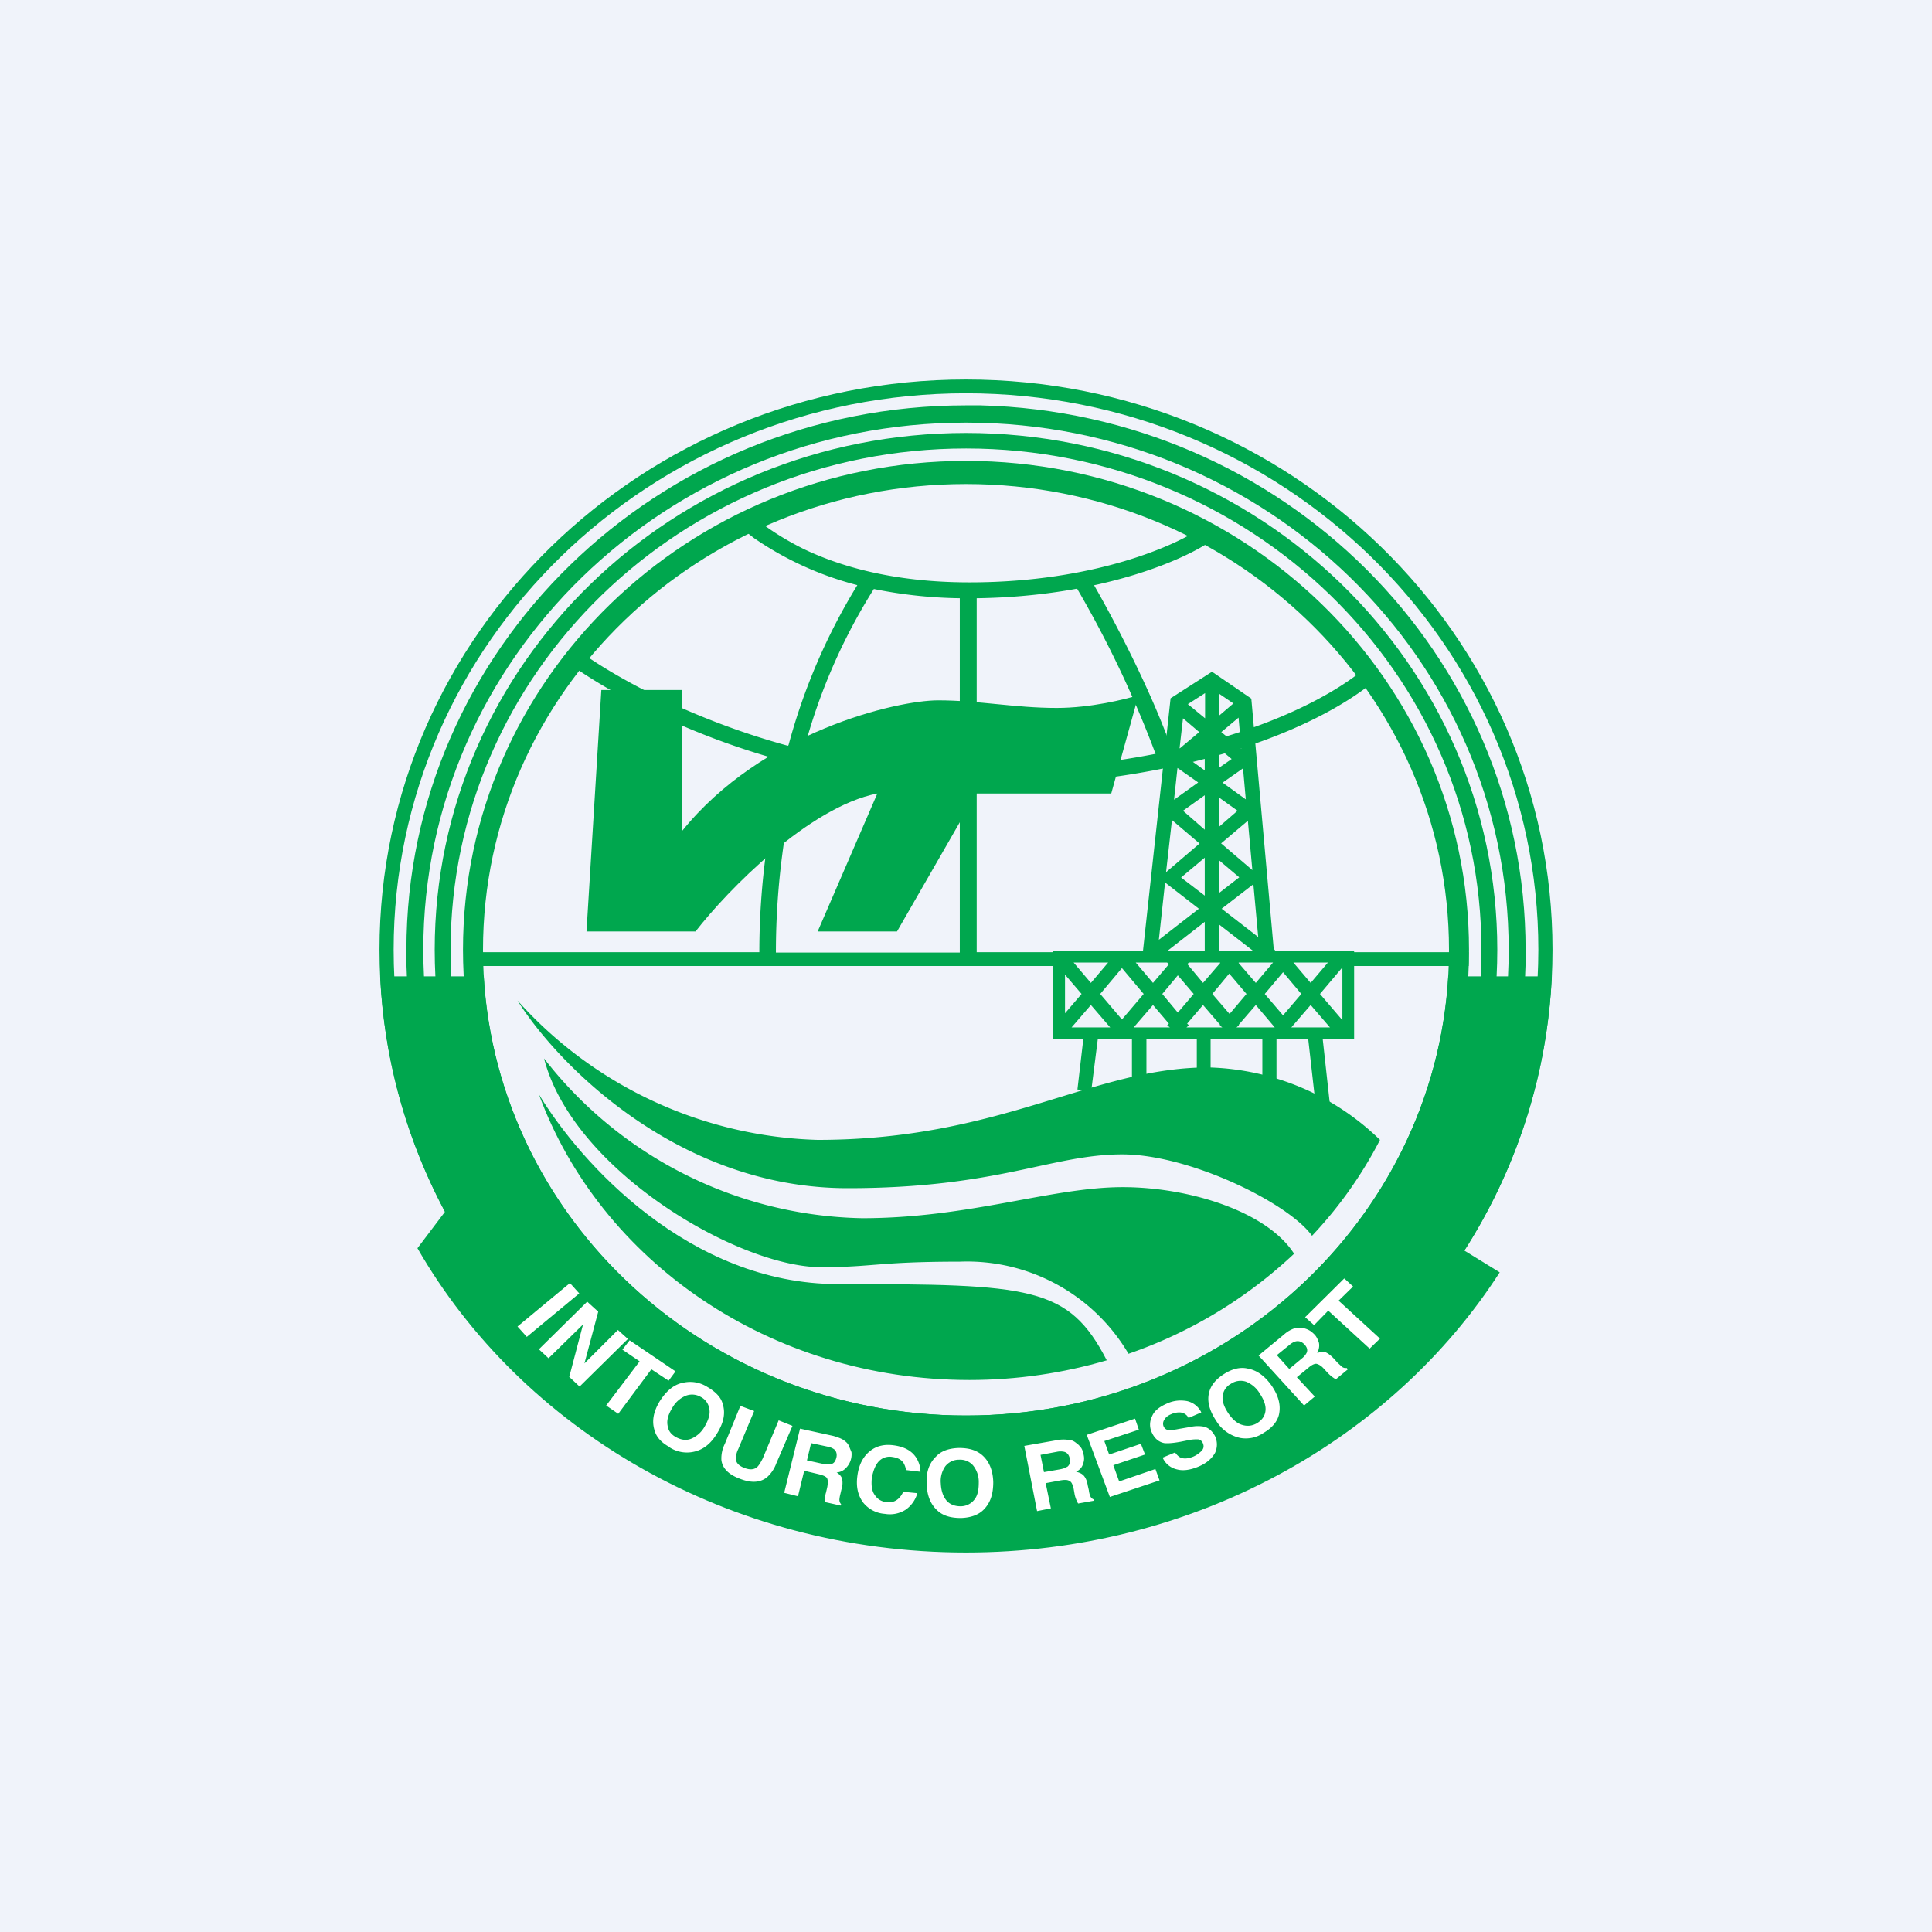
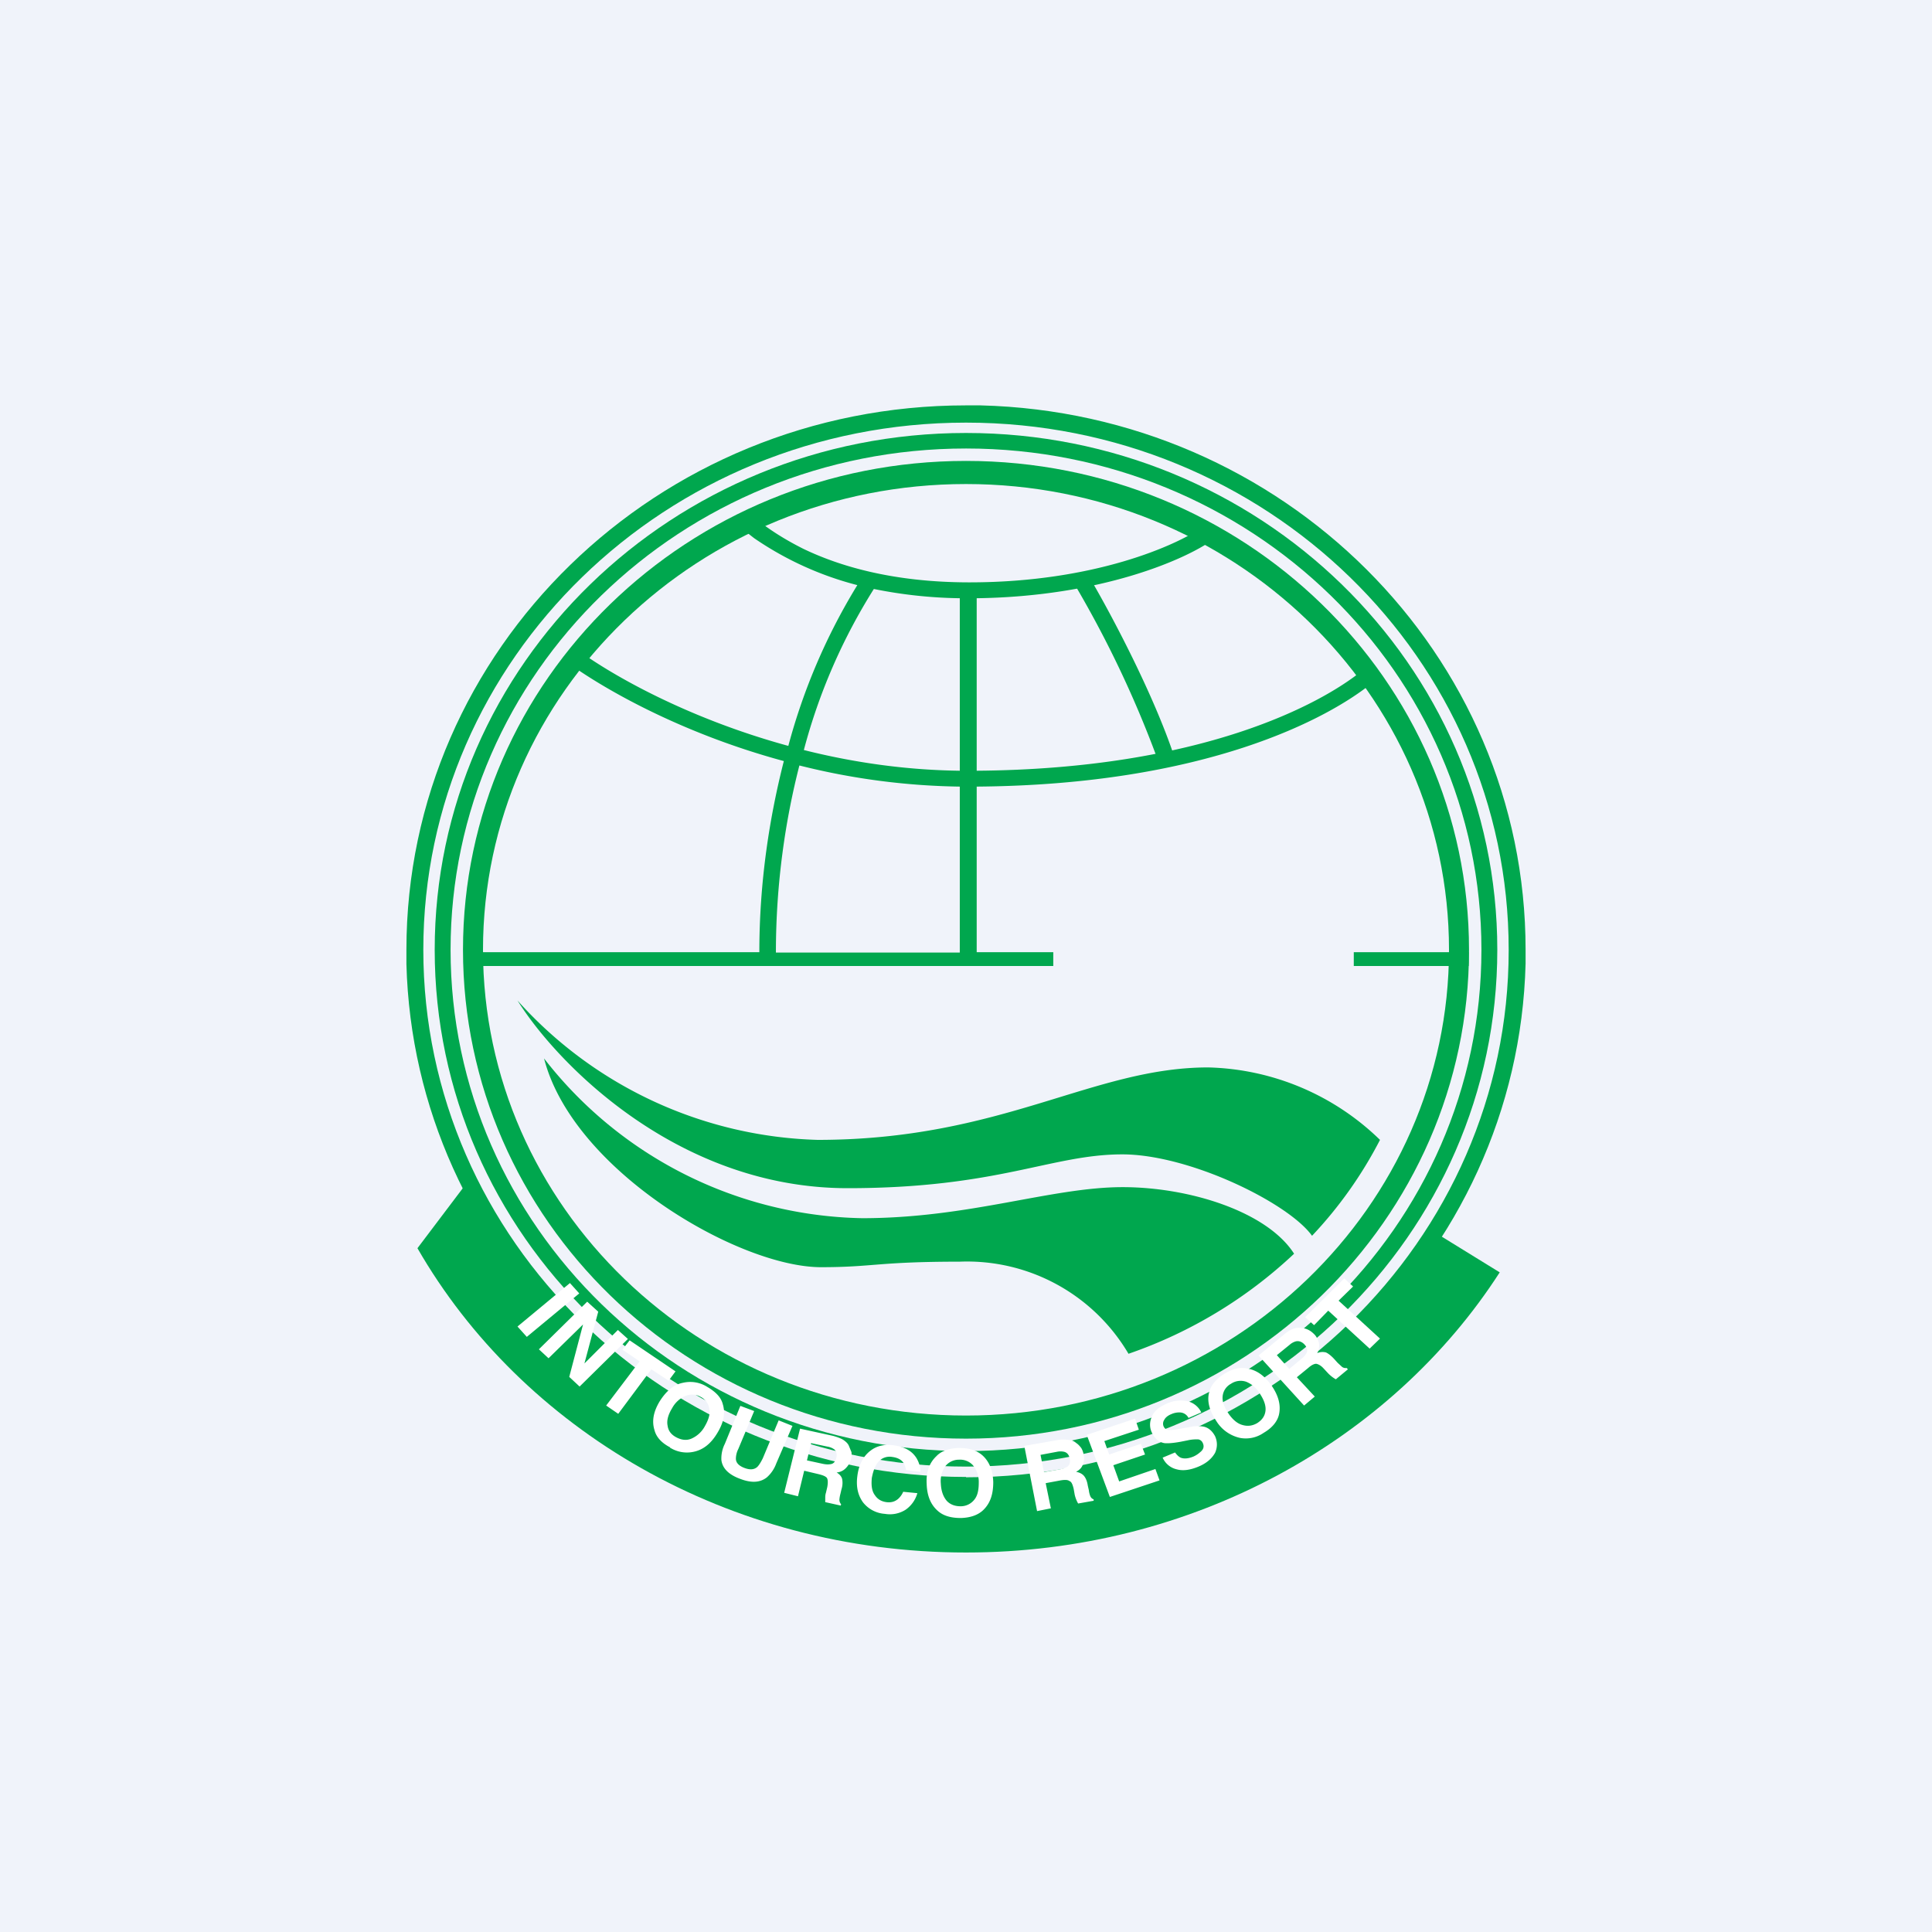
<svg xmlns="http://www.w3.org/2000/svg" width="56" height="56" viewBox="0 0 56 56">
  <path fill="#F0F3FA" d="M0 0h56v56H0z" />
-   <path d="m17 27 .43-7h2.33v4.1c2.33-2.9 6.24-3.8 7.43-3.8 1.18 0 2.22.22 3.44.22.98 0 1.99-.25 2.37-.37L32.21 23H28.3L26 27h-2.3l1.73-4c-1.98.39-4.34 2.8-5.27 4H17Z" fill="#00A74E" />
  <path d="M43.73 27.53c0-8.43-7.03-15.28-15.73-15.28S12.27 19.1 12.27 27.53c0 8.42 7.03 15.28 15.73 15.28v.5l-.42-.01c-8.63-.21-15.58-6.97-15.8-15.36v-.41c0-8.71 7.26-15.78 16.22-15.78h.42c8.77.22 15.8 7.2 15.8 15.78v.4C44 36.47 36.82 43.32 28 43.32v-.5c8.7 0 15.73-6.86 15.73-15.28Z" fill="#00A74E" />
-   <path d="M28 11c9.39 0 17 7.4 17 16.53s-7.61 16.53-17 16.53-17-7.4-17-16.53S18.61 11 28 11Zm0 .4c-9.16 0-16.59 7.22-16.59 16.13 0 8.9 7.43 16.12 16.59 16.12s16.58-7.22 16.59-16.12c0-8.9-7.43-16.13-16.59-16.13Z" fill="#00A74E" />
  <path d="M28 12.55c8.5 0 15.4 6.7 15.4 14.98 0 8.27-6.89 14.98-15.4 14.98-8.51 0-15.4-6.7-15.4-14.98 0-8.28 6.9-14.98 15.4-14.98Zm0 .45c-8.25 0-14.94 6.5-14.94 14.53 0 8.02 6.69 14.53 14.94 14.53s14.94-6.5 14.94-14.53S36.25 13 28 13Z" fill="#00A74E" />
  <path d="M28 13.36c8.05 0 14.58 6.34 14.58 14.17S36.05 41.7 28 41.7s-14.58-6.34-14.58-14.17S19.95 13.36 28 13.36Zm0 .67c-7.73 0-14 6.04-14 13.5 0 7.45 6.27 13.5 14 13.5s14-6.05 14-13.5c0-7.46-6.27-13.5-14-13.5Z" fill="#00A74E" />
-   <path d="M44.98 28.3c-.41 8.77-7.86 15.76-16.98 15.76-9.12 0-16.56-6.99-16.98-15.76h3c.42 7.1 6.52 12.73 13.98 12.73 7.46 0 13.56-5.63 13.98-12.73h3Z" fill="#00A74E" />
  <path d="M13.46 34.39c2.46 5.14 8.05 8.73 14.54 8.73 5.87 0 11-2.94 13.75-7.3l1.72 1.06C40.34 41.74 34.58 45 28 45c-6.9 0-12.88-3.57-15.9-8.82l1.36-1.8Z" fill="#00A74E" />
-   <path d="M15.62 31.72c1.21 2 4.37 5.5 8.67 5.5 5.6 0 6.68.06 7.79 2.21-1.26.37-2.6.57-3.98.57-5.8 0-10.71-3.46-12.48-8.28Z" fill="#00A74E" />
  <path d="M15.77 30.68a11.95 11.95 0 0 0 9.22 4.63c3.11 0 5.49-.9 7.55-.9 1.94 0 4.19.71 4.97 1.93a13.33 13.33 0 0 1-4.8 2.9 5.43 5.43 0 0 0-4.89-2.67c-2.38 0-2.51.16-4.02.16-2.4 0-7.2-2.81-8.03-6.05Z" fill="#00A74E" />
  <path d="M15 29a12.13 12.13 0 0 0 8.7 4.04c5.34 0 7.96-2.1 11.32-2.1a7.39 7.39 0 0 1 4.98 2.1 12.17 12.17 0 0 1-1.97 2.78c-.68-.95-3.55-2.36-5.5-2.36-2.05 0-3.6.98-7.96.98-4.94 0-8.44-3.63-9.57-5.44ZM21.6 14.85c.05.01.1.05.13.06l.11.09.32.23c.26.19.63.43 1.13.68 1 .48 2.55.97 4.81.97 3.64 0 6.03-1.09 6.75-1.6l.3.37c-.8.57-3.23 1.64-6.84 1.69v5c6.53-.05 9.99-1.94 11.17-2.9l.31.34c-1.28 1.05-4.86 2.97-11.48 3.02v4.8h2.22v.4H13.77v-.4h8.24c0-2.06.3-3.93.71-5.54-3-.81-5.3-2.13-6.37-2.93l.3-.36c1.02.77 3.27 2.05 6.2 2.85a17.6 17.6 0 0 1 2-4.66 9.43 9.43 0 0 1-2.99-1.36l-.32-.25a1.93 1.93 0 0 0-.1-.06c-.02-.02 0 0 .02 0l.13-.44ZM42.57 28h-3.33v-.4h3.33v.4Zm-19.4-5.81c-.4 1.56-.68 3.4-.68 5.42h5.33V22.8a20.11 20.11 0 0 1-4.64-.61Zm2.16-5.12a16.8 16.8 0 0 0-2.03 4.67c1.39.35 2.91.58 4.52.6v-5a13.4 13.4 0 0 1-2.5-.27Z" fill="#00A74E" />
  <path d="M31.6 16.77c.56.95 1.83 3.32 2.45 5.2l-.46.14a31.24 31.24 0 0 0-2.4-5.1l.41-.24Z" fill="#00A74E" />
-   <path d="m36.27 20.25.65 7.26.04.03-.02.02h2.31v2.56h-.91l.22 2-.41.04-.23-2.04H37v1.62h-.41v-1.62h-1.5v1.48h-.4v-1.48h-1.46v1.48h-.42v-1.48h-.99l-.19 1.5-.4-.04.17-1.46h-.87v-2.56h2.6l.8-7.32 1.2-.77 1.14.78Zm-5.21 9.53h1.12l-.56-.65-.56.65Zm1.8 0h1.05l-.08-.06.05-.05-.46-.54-.56.65Zm1.55-.11.05.05-.07.06h1.04l-.08-.06.02-.01-.5-.58-.46.54Zm1.5.04v.01l-.07.06h1.11l-.55-.65-.5.58Zm1.52.07h1.12l-.56-.65-.56.65Zm.83-.97.65.76v-1.53l-.65.77Zm-6.37 0 .63.74.63-.74-.63-.75-.63.75Zm4.77 0 .53.62.53-.62-.53-.63-.53.63Zm-1.52 0 .5.58.49-.58-.5-.59-.49.59Zm-4.27.56.48-.56-.48-.56v1.12Zm2.82-.56.45.54.46-.54-.46-.54-.45.54Zm-2.07-.32.5-.59h-1l.5.59Zm1.8 0 .46-.54-.05-.05h-.91l.5.59Zm1-.54.45.54.5-.58-.01-.01h-.9l-.05.05Zm1.48-.04.5.58.5-.59h-.99Zm2.09.58.5-.59h-1l.5.59Zm-4.15-.93h1.08v-.84l-1.08.84Zm1.5 0h.98l-.98-.76v.76Zm-1.75-.32 1.16-.9-.98-.76-.18 1.66Zm1.82-.9 1.06.82-.14-1.53-.92.71Zm-1.17-.9.68.52v-1.1l-.68.57Zm1.1.44.58-.45-.58-.49v.94Zm-1.54-.6.97-.83-.8-.68-.17 1.5Zm1.6-.83.9.77-.13-1.43-.78.66Zm-1.11-.95.63.55v-1l-.63.45Zm1.05.46.53-.46-.53-.38v.84Zm-1.31-.78.7-.5-.6-.42-.1.92Zm1.4-.5.68.49-.08-.9-.6.42Zm-.97-.68.46.33v-.72l-.46.39Zm.88.25.36-.25-.36-.3v.55Zm.06-1.03.58.48-.08-.9-.5.42Zm-1.2.47.56-.47-.47-.4-.1.87Zm.23-1.28.5.41v-.73l-.5.32Zm.91.33.41-.35-.41-.28v.63Z" fill="#00A74E" />
  <path d="m16.52 37.19.27.3-1.52 1.26-.27-.3 1.52-1.26Zm.28 3-.3-.28.4-1.52-1 .98-.28-.26 1.4-1.38.32.29-.4 1.5.97-.97.29.26-1.4 1.38Zm2.78-.44-.2.27-.5-.33-.96 1.29-.35-.24.97-1.28-.5-.34.21-.27 1.33.9Zm-.16 2.2c-.25-.13-.4-.3-.45-.5-.08-.26-.03-.53.15-.83.19-.3.41-.49.68-.54a.92.92 0 0 1 .7.12c.24.14.4.3.45.5.08.26.03.53-.16.84-.18.3-.4.48-.68.54a.92.92 0 0 1-.69-.12Zm.62-.25a.81.81 0 0 0 .39-.36c.11-.19.16-.36.13-.5a.46.46 0 0 0-.25-.35.5.5 0 0 0-.44-.03.8.8 0 0 0-.39.36c-.11.18-.16.35-.13.5.02.15.1.26.25.34.15.08.3.1.44.04Zm2.07.57.46-1.1.4.16-.47 1.09a.99.99 0 0 1-.27.4c-.2.16-.46.17-.79.04-.32-.12-.5-.3-.53-.54a.94.94 0 0 1 .1-.47l.45-1.1.4.15-.46 1.1a.64.64 0 0 0-.07.28c0 .12.09.21.25.27.16.06.28.05.37-.03.05-.05.1-.13.16-.25Zm1.62.46-.42-.1-.18.74-.4-.1.46-1.86.96.21c.14.04.24.08.3.12.07.05.13.1.16.18l.07.17a.56.56 0 0 1-.15.45.41.41 0 0 1-.28.14c.08.05.14.11.16.19a.6.6 0 0 1-.02.3l-.03.13a.95.95 0 0 0-.03.17c0 .05.02.1.05.13l-.01.04-.45-.1v-.1c0-.06 0-.11.02-.17l.04-.17c.02-.12.02-.2-.01-.26-.04-.05-.12-.08-.24-.11Zm.34-.29c.09-.01.14-.07.17-.18.03-.11 0-.2-.06-.25a.47.47 0 0 0-.2-.08l-.47-.1-.12.5.46.1c.1.02.16.02.22.01Zm2.18 1.32a.85.85 0 0 1-.6.12.88.88 0 0 1-.64-.34c-.14-.2-.2-.44-.16-.75.04-.33.17-.58.38-.74.18-.14.4-.19.65-.16.34.04.57.17.7.4.07.13.1.25.1.37l-.42-.05a.53.53 0 0 0-.08-.22c-.07-.09-.17-.14-.32-.16a.43.43 0 0 0-.39.13c-.1.11-.16.27-.2.48-.02.22 0 .38.09.5.08.12.19.18.33.2.15.02.26-.02.35-.1a.6.6 0 0 0 .14-.2l.41.04a.87.87 0 0 1-.34.48Zm1.6.24c-.28 0-.5-.06-.66-.2-.21-.18-.32-.44-.33-.79-.02-.35.08-.61.28-.8.14-.15.36-.23.65-.24.29 0 .5.06.67.2.2.17.32.43.33.79 0 .34-.08.6-.28.8-.15.15-.37.23-.65.24Zm.39-.53c.1-.12.13-.29.13-.5a.76.76 0 0 0-.17-.5.5.5 0 0 0-.4-.16.5.5 0 0 0-.4.19.75.75 0 0 0-.13.5c.01.22.07.38.17.5.1.11.24.16.4.16a.5.5 0 0 0 .4-.19Zm2.5-.56-.43.08.15.73-.4.08-.37-1.89.97-.17a.96.96 0 0 1 .33 0c.08 0 .15.04.21.09.06.04.1.09.14.14.03.05.06.12.07.2.02.08.02.17-.02.27-.03.1-.1.17-.2.22.1.02.18.06.23.12.05.06.09.15.11.28l.03.13c.01.09.03.14.04.17.02.05.05.08.1.1v.04l-.45.08a.93.93 0 0 1-.1-.26l-.03-.17c-.03-.12-.06-.2-.12-.22-.05-.04-.14-.04-.26-.02Zm.19-.39c.07-.05.1-.13.08-.23-.02-.12-.08-.19-.17-.21a.48.48 0 0 0-.2 0l-.48.09.1.5.46-.08c.1-.02.16-.04.2-.07Zm2.26-.36-.92.31.17.47 1.05-.36.12.33-1.44.48-.67-1.8 1.4-.47.11.32-1 .33.14.39.92-.31.12.31Zm1.4.06a.75.75 0 0 0 .2-.13c.1-.08.12-.17.07-.27a.17.17 0 0 0-.14-.1c-.07 0-.17 0-.3.03l-.2.04c-.22.04-.37.05-.47.04-.16-.03-.28-.13-.36-.3a.53.53 0 0 1 0-.47c.06-.16.21-.28.44-.38.2-.09.39-.1.57-.07a.6.6 0 0 1 .42.33l-.37.16a.29.29 0 0 0-.25-.16.56.56 0 0 0-.25.05c-.1.04-.17.1-.2.16a.2.2 0 0 0-.02.2c.03.06.08.1.15.1.05 0 .14 0 .28-.03l.35-.06a.95.95 0 0 1 .37-.01c.15.03.26.13.34.28.07.16.07.32 0 .48-.09.16-.24.3-.48.4-.24.1-.45.13-.63.08a.59.59 0 0 1-.41-.34l.36-.15c.05.07.1.12.16.15.1.04.22.03.37-.03Zm2.04-.69a.91.91 0 0 1-.68.15 1.08 1.08 0 0 1-.7-.5c-.2-.3-.27-.58-.2-.83.05-.2.2-.38.44-.53.24-.15.47-.2.68-.15.27.05.5.22.7.51.2.3.26.57.2.83-.05.2-.2.38-.44.52Zm.05-.63c.02-.15-.04-.32-.16-.5a.82.82 0 0 0-.4-.35.5.5 0 0 0-.44.06.46.46 0 0 0-.24.35c-.02.15.04.32.16.5s.26.3.4.34c.16.05.3.03.44-.05.14-.09.22-.2.24-.35Zm1.24-1.25-.33.27.52.56-.31.26-1.32-1.45.74-.61c.1-.09.2-.14.28-.17a.53.53 0 0 1 .24-.02c.07.01.13.03.19.06s.11.07.17.13c.06.06.1.15.13.24.02.1 0 .2-.05.3a.4.4 0 0 1 .25-.02c.07.03.16.1.25.2l.09.1.13.12c.04.03.09.04.13.03l.04.04-.35.29a1.01 1.01 0 0 1-.22-.17l-.13-.14c-.08-.09-.16-.13-.22-.14-.06 0-.14.04-.23.12Zm-.05-.43c.04-.08.02-.16-.05-.24-.08-.09-.17-.12-.26-.1a.46.46 0 0 0-.18.1l-.37.3.36.4.36-.3a.51.51 0 0 0 .14-.16Zm1.1-2.16.25.23-.42.41 1.2 1.1-.3.29-1.2-1.1-.41.42-.26-.23 1.13-1.12Z" fill="#fff" />
</svg>